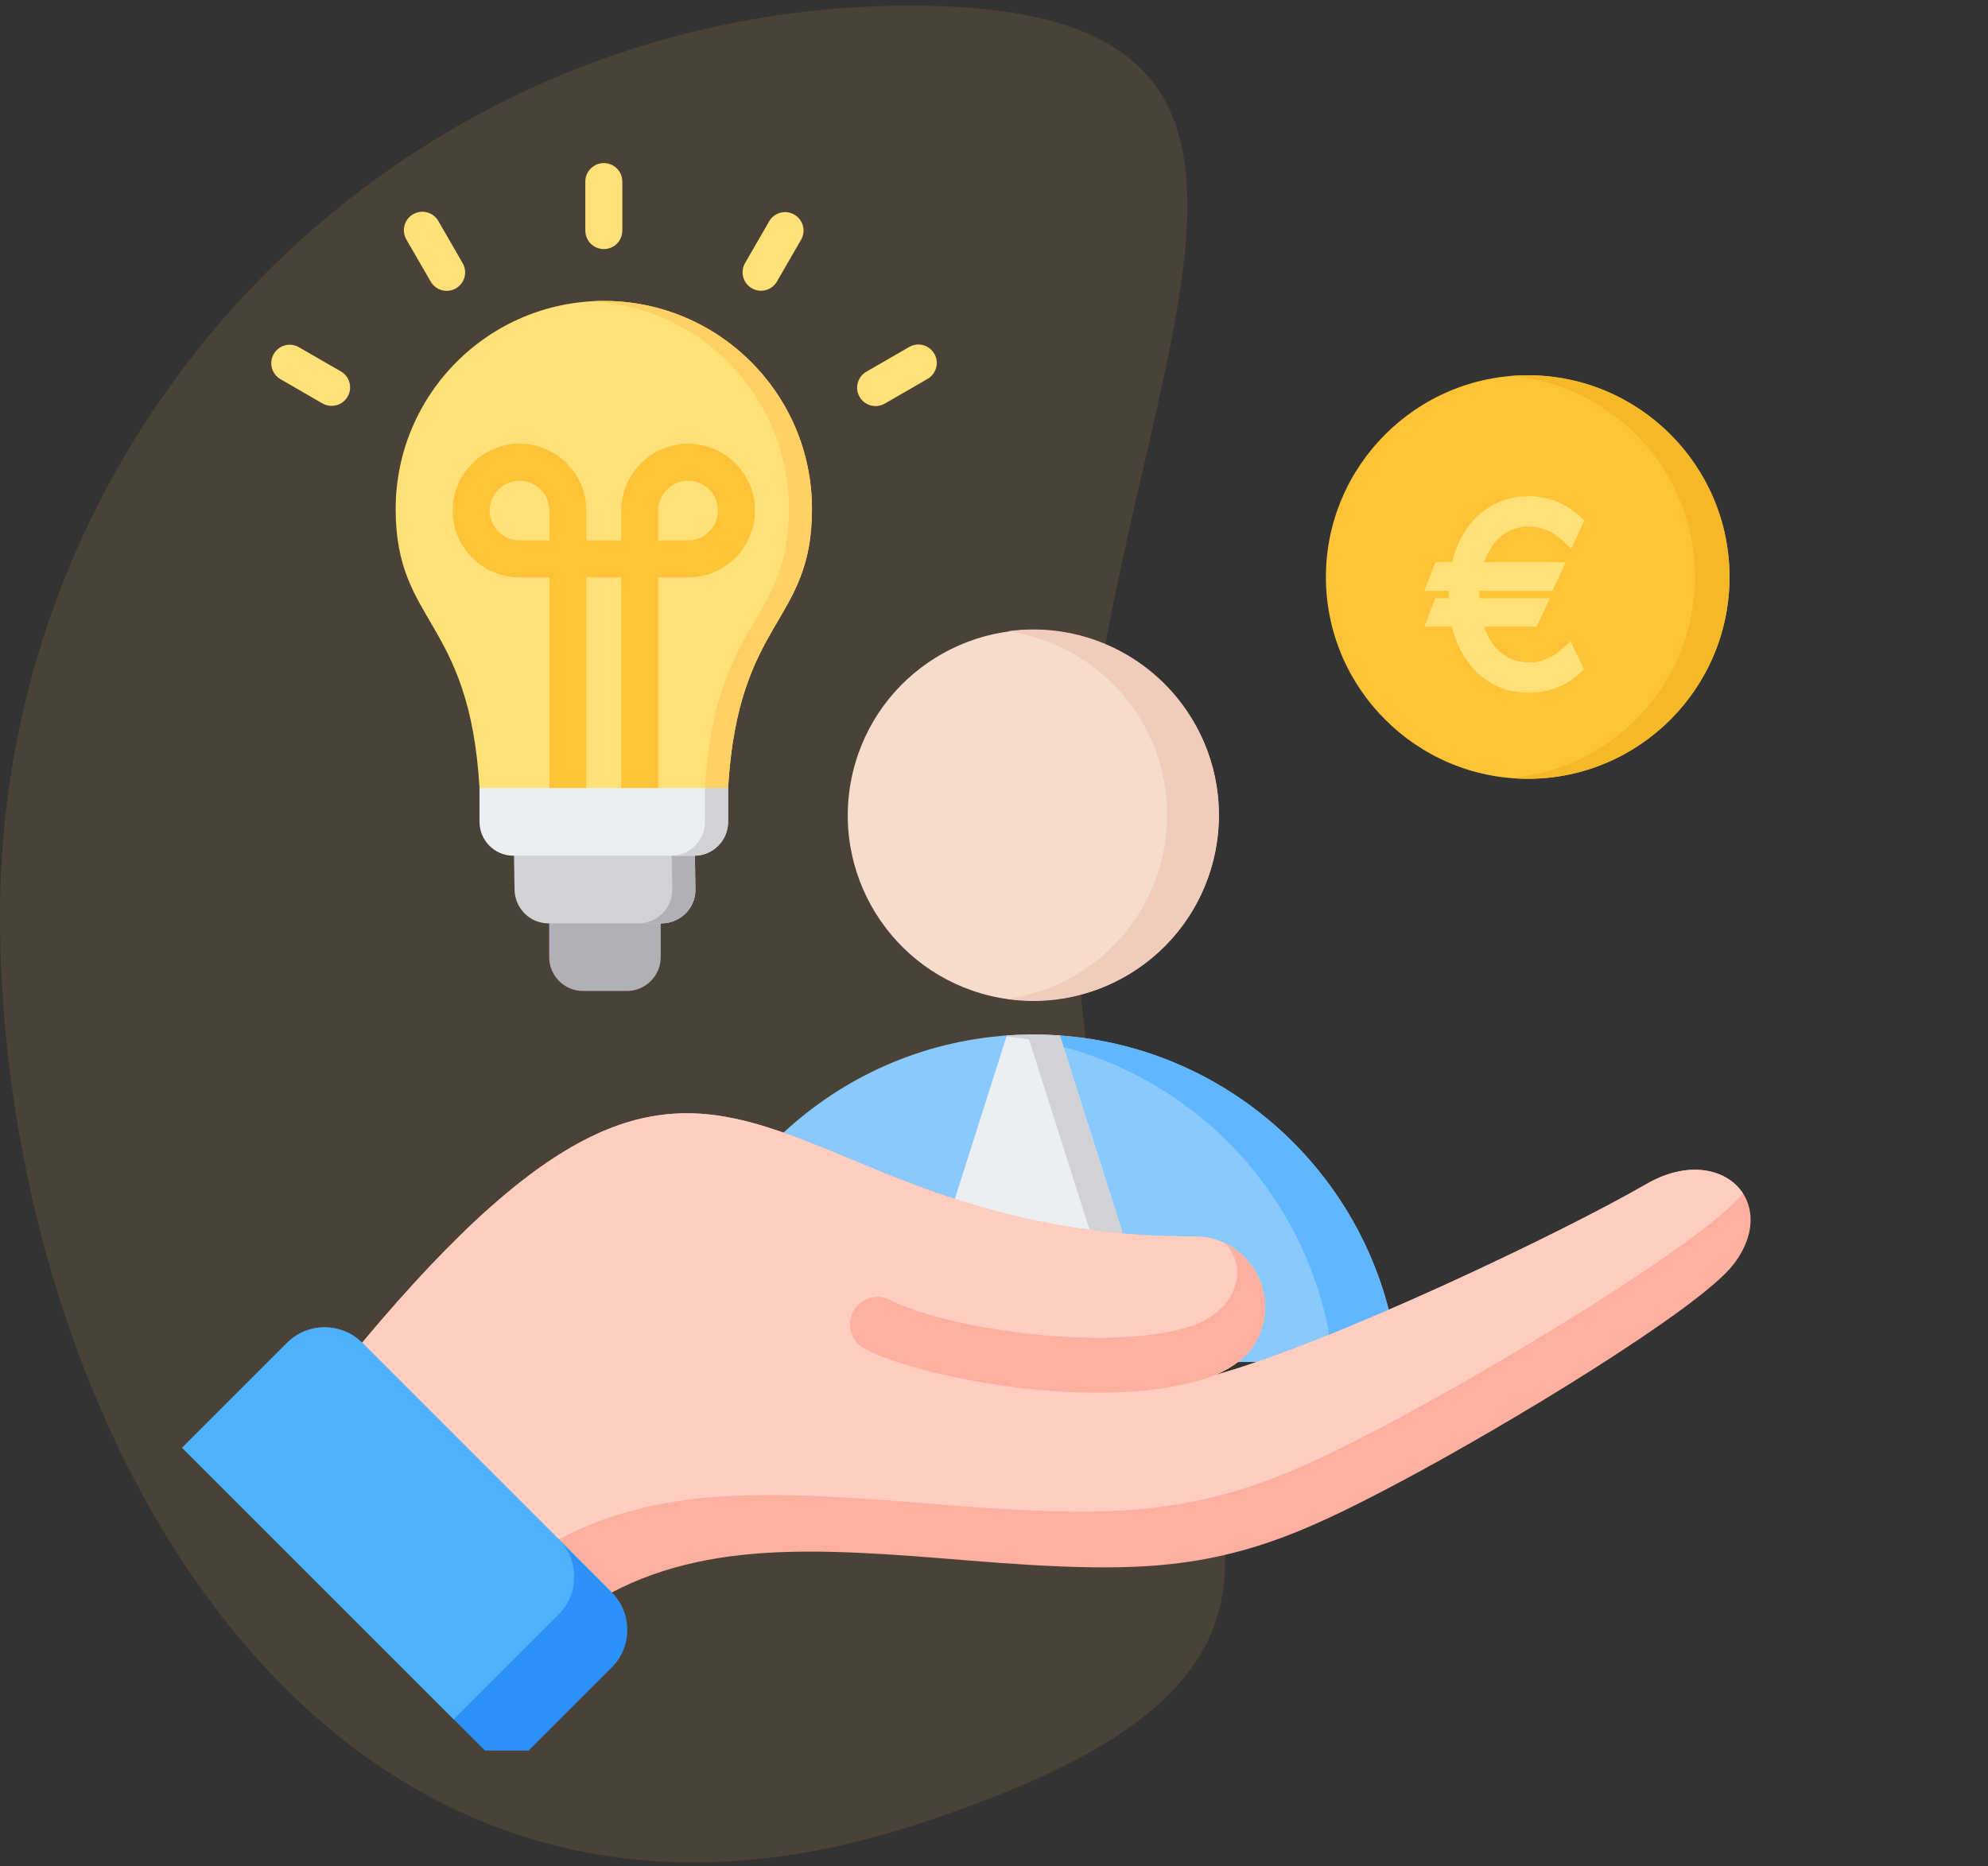
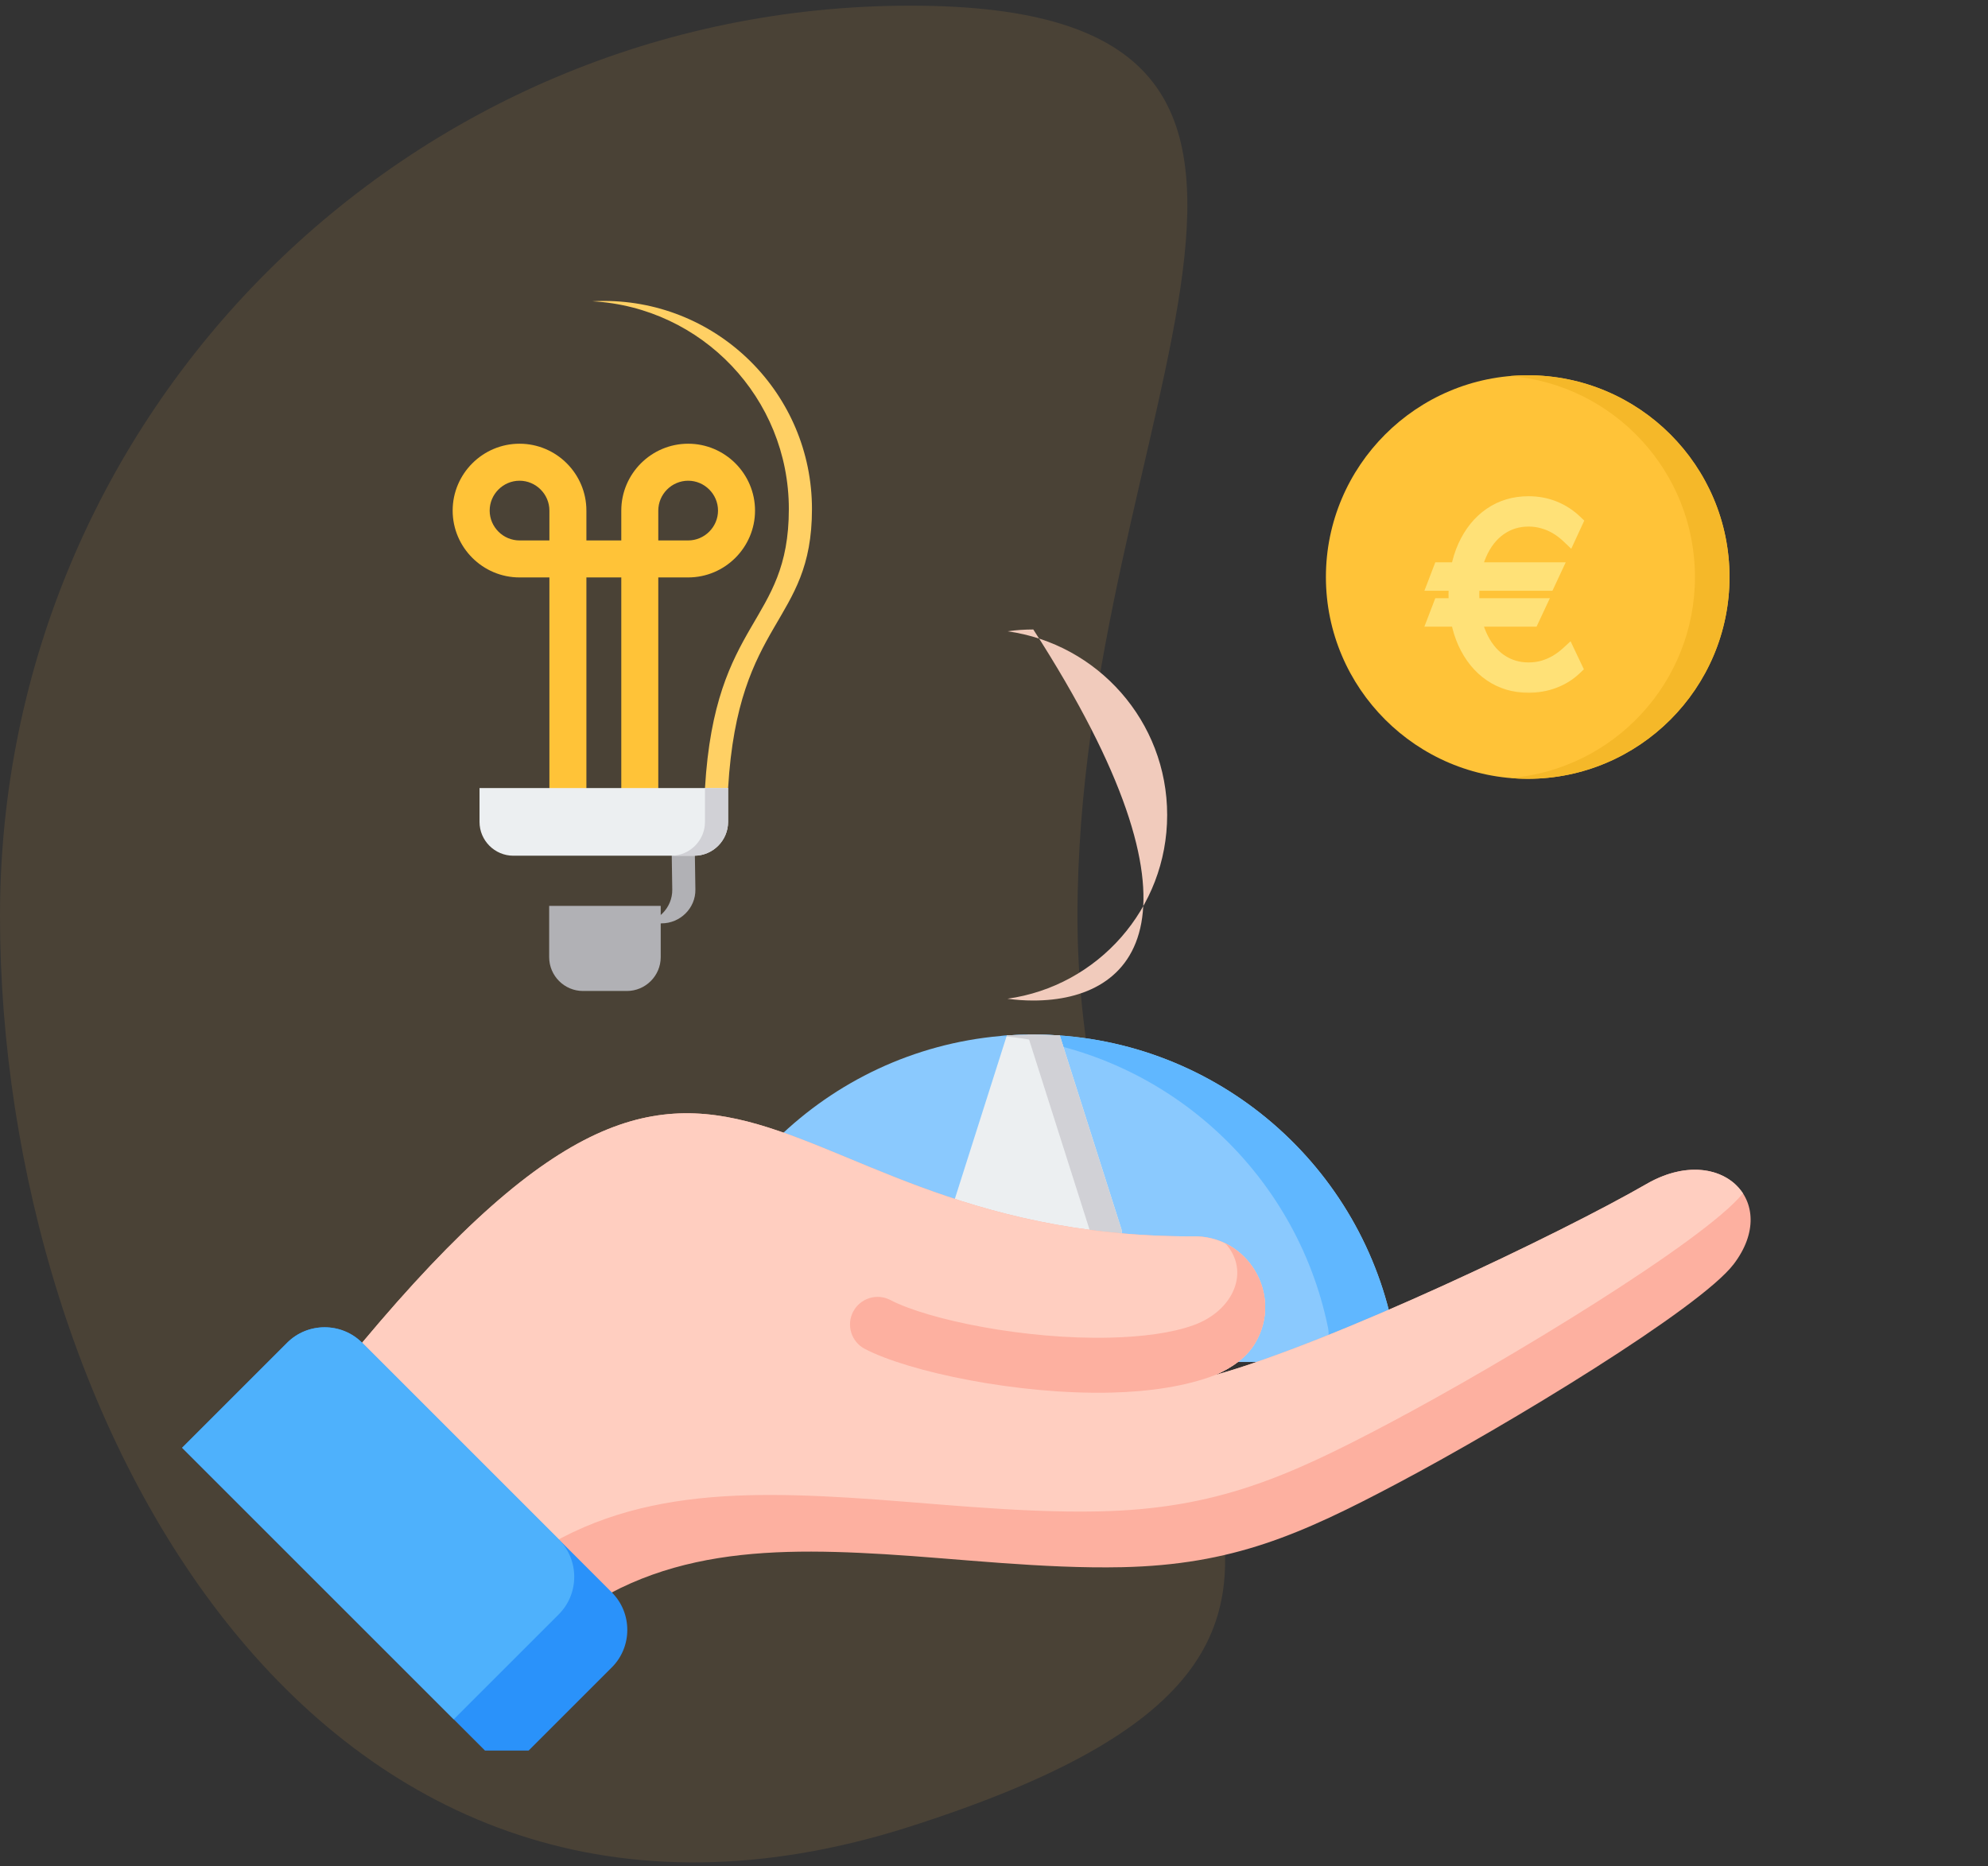
<svg xmlns="http://www.w3.org/2000/svg" width="131" height="123" viewBox="0 0 131 123" fill="none">
  <rect x="0" y="0" width="131" height="123" fill="#333333" stroke="none" />
  <path opacity="0.12" fill-rule="evenodd" clip-rule="evenodd" d="M60 120.373C99 107.873 71 93.51 71 60.373C71 27.236 93.137 0.373 60 0.373C26.863 0.373 0 27.236 0 60.373C0 93.51 21 132.873 60 120.373Z" fill="#F8B64C" />
  <g clip-path="url(#clip0_2255_17745)">
    <path fill-rule="evenodd" clip-rule="evenodd" d="M100.669 51.328C107.993 51.328 113.966 45.355 113.966 38.031C113.966 30.707 107.993 24.733 100.669 24.733C93.345 24.733 87.371 30.707 87.371 38.031C87.371 45.355 93.345 51.328 100.669 51.328Z" fill="#FFC338" />
    <mask id="path-3-outside-1_2255_17745" maskUnits="userSpaceOnUse" x="93" y="32" width="12" height="14" fill="black">
      <rect fill="white" x="93" y="32" width="12" height="14" />
      <path d="M102.388 37.562L101.979 38.438H94.587L94.923 37.562H102.388ZM101.343 39.926L100.934 40.801H94.587L94.923 39.926H101.343ZM103.792 34.426L103.377 35.324C103.131 35.089 102.868 34.888 102.587 34.722C102.307 34.555 102.012 34.428 101.701 34.341C101.39 34.25 101.065 34.205 100.724 34.205C100.008 34.205 99.368 34.403 98.803 34.801C98.239 35.195 97.794 35.765 97.468 36.511C97.142 37.254 96.979 38.144 96.979 39.182C96.979 40.22 97.142 41.112 97.468 41.858C97.794 42.6 98.239 43.17 98.803 43.568C99.368 43.962 100.008 44.159 100.724 44.159C101.068 44.159 101.394 44.115 101.701 44.028C102.012 43.938 102.303 43.812 102.576 43.653C102.849 43.49 103.101 43.303 103.332 43.091L103.763 44C103.366 44.379 102.906 44.667 102.383 44.864C101.86 45.061 101.307 45.159 100.724 45.159C99.792 45.159 98.966 44.913 98.246 44.42C97.531 43.928 96.968 43.235 96.559 42.341C96.154 41.443 95.951 40.39 95.951 39.182C95.951 37.974 96.154 36.922 96.559 36.028C96.968 35.131 97.531 34.436 98.246 33.943C98.966 33.451 99.792 33.205 100.724 33.205C101.326 33.205 101.887 33.311 102.406 33.523C102.924 33.735 103.387 34.036 103.792 34.426Z" />
    </mask>
    <path d="M102.388 37.562L101.979 38.438H94.587L94.923 37.562H102.388ZM101.343 39.926L100.934 40.801H94.587L94.923 39.926H101.343ZM103.792 34.426L103.377 35.324C103.131 35.089 102.868 34.888 102.587 34.722C102.307 34.555 102.012 34.428 101.701 34.341C101.39 34.25 101.065 34.205 100.724 34.205C100.008 34.205 99.368 34.403 98.803 34.801C98.239 35.195 97.794 35.765 97.468 36.511C97.142 37.254 96.979 38.144 96.979 39.182C96.979 40.22 97.142 41.112 97.468 41.858C97.794 42.6 98.239 43.17 98.803 43.568C99.368 43.962 100.008 44.159 100.724 44.159C101.068 44.159 101.394 44.115 101.701 44.028C102.012 43.938 102.303 43.812 102.576 43.653C102.849 43.49 103.101 43.303 103.332 43.091L103.763 44C103.366 44.379 102.906 44.667 102.383 44.864C101.86 45.061 101.307 45.159 100.724 45.159C99.792 45.159 98.966 44.913 98.246 44.42C97.531 43.928 96.968 43.235 96.559 42.341C96.154 41.443 95.951 40.39 95.951 39.182C95.951 37.974 96.154 36.922 96.559 36.028C96.968 35.131 97.531 34.436 98.246 33.943C98.966 33.451 99.792 33.205 100.724 33.205C101.326 33.205 101.887 33.311 102.406 33.523C102.924 33.735 103.387 34.036 103.792 34.426Z" fill="#FFE177" />
    <path d="M102.388 37.562L102.841 37.774L103.174 37.062H102.388V37.562ZM101.979 38.438V38.938H102.298L102.432 38.649L101.979 38.438ZM94.587 38.438L94.121 38.259L93.86 38.938H94.587V38.438ZM94.923 37.562V37.062H94.579L94.456 37.384L94.923 37.562ZM101.343 39.926L101.796 40.138L102.129 39.426H101.343V39.926ZM100.934 40.801V41.301H101.252L101.387 41.013L100.934 40.801ZM94.587 40.801L94.121 40.622L93.86 41.301H94.587V40.801ZM94.923 39.926V39.426H94.579L94.456 39.747L94.923 39.926ZM103.792 34.426L104.246 34.636L104.395 34.313L104.139 34.066L103.792 34.426ZM103.377 35.324L103.032 35.686L103.538 36.168L103.831 35.534L103.377 35.324ZM102.587 34.722L102.843 34.292H102.843L102.587 34.722ZM101.701 34.341L101.561 34.821L101.566 34.822L101.701 34.341ZM98.803 34.801L99.089 35.211L99.091 35.21L98.803 34.801ZM97.468 36.511L97.926 36.712L97.926 36.711L97.468 36.511ZM97.468 41.858L97.01 42.058L97.01 42.059L97.468 41.858ZM98.803 43.568L98.515 43.977L98.517 43.978L98.803 43.568ZM101.701 44.028L101.838 44.509L101.841 44.508L101.701 44.028ZM102.576 43.653L102.828 44.085L102.832 44.083L102.576 43.653ZM103.332 43.091L103.783 42.876L103.493 42.264L102.994 42.723L103.332 43.091ZM103.763 44L104.108 44.362L104.37 44.112L104.215 43.785L103.763 44ZM102.383 44.864L102.207 44.396L102.383 44.864ZM98.246 44.42L97.963 44.832L97.964 44.833L98.246 44.42ZM96.559 42.341L96.103 42.547L96.104 42.549L96.559 42.341ZM96.559 36.028L96.104 35.821L96.104 35.822L96.559 36.028ZM98.246 33.943L97.964 33.531L97.963 33.531L98.246 33.943ZM102.406 33.523L102.595 33.06L102.406 33.523ZM101.936 37.351L101.526 38.226L102.432 38.649L102.841 37.774L101.936 37.351ZM101.979 37.938H94.587V38.938H101.979V37.938ZM95.054 38.616L95.389 37.741L94.456 37.384L94.121 38.259L95.054 38.616ZM94.923 38.062H102.388V37.062H94.923V38.062ZM100.89 39.714L100.481 40.589L101.387 41.013L101.796 40.138L100.89 39.714ZM100.934 40.301H94.587V41.301H100.934V40.301ZM95.054 40.98L95.389 40.105L94.456 39.747L94.121 40.622L95.054 40.98ZM94.923 40.426H101.343V39.426H94.923V40.426ZM103.338 34.216L102.923 35.114L103.831 35.534L104.246 34.636L103.338 34.216ZM103.722 34.962C103.45 34.702 103.157 34.478 102.843 34.292L102.332 35.151C102.578 35.298 102.812 35.476 103.032 35.686L103.722 34.962ZM102.843 34.292C102.525 34.103 102.189 33.959 101.836 33.859L101.566 34.822C101.834 34.898 102.089 35.007 102.332 35.151L102.843 34.292ZM101.841 33.861C101.483 33.756 101.11 33.705 100.724 33.705V34.705C101.02 34.705 101.298 34.744 101.561 34.821L101.841 33.861ZM100.724 33.705C99.909 33.705 99.167 33.933 98.515 34.392L99.091 35.21C99.568 34.874 100.107 34.705 100.724 34.705V33.705ZM98.517 34.391C97.864 34.847 97.366 35.496 97.01 36.311L97.926 36.711C98.222 36.034 98.614 35.543 99.089 35.211L98.517 34.391ZM97.01 36.31C96.65 37.131 96.479 38.093 96.479 39.182H97.479C97.479 38.194 97.635 37.376 97.926 36.712L97.01 36.31ZM96.479 39.182C96.479 40.27 96.65 41.234 97.01 42.058L97.926 41.658C97.635 40.99 97.479 40.169 97.479 39.182H96.479ZM97.01 42.059C97.366 42.87 97.864 43.518 98.515 43.977L99.091 43.16C98.614 42.823 98.222 42.331 97.926 41.657L97.01 42.059ZM98.517 43.978C99.169 44.433 99.91 44.659 100.724 44.659V43.659C100.106 43.659 99.566 43.491 99.089 43.158L98.517 43.978ZM100.724 44.659C101.111 44.659 101.483 44.61 101.838 44.509L101.564 43.547C101.305 43.621 101.026 43.659 100.724 43.659V44.659ZM101.841 44.508C102.19 44.406 102.519 44.265 102.828 44.085L102.324 43.221C102.087 43.36 101.833 43.469 101.561 43.548L101.841 44.508ZM102.832 44.083C103.134 43.903 103.413 43.695 103.67 43.459L102.994 42.723C102.788 42.911 102.563 43.078 102.32 43.224L102.832 44.083ZM102.88 43.305L103.312 44.215L104.215 43.785L103.783 42.876L102.88 43.305ZM103.419 43.638C103.07 43.97 102.668 44.222 102.207 44.396L102.559 45.331C103.143 45.111 103.661 44.788 104.108 44.362L103.419 43.638ZM102.207 44.396C101.743 44.571 101.25 44.659 100.724 44.659V45.659C101.365 45.659 101.978 45.551 102.559 45.331L102.207 44.396ZM100.724 44.659C99.885 44.659 99.159 44.439 98.529 44.008L97.964 44.833C98.773 45.386 99.698 45.659 100.724 45.659V44.659ZM98.53 44.008C97.898 43.574 97.39 42.956 97.014 42.133L96.104 42.549C96.546 43.514 97.163 44.282 97.963 44.832L98.53 44.008ZM97.015 42.135C96.644 41.315 96.451 40.335 96.451 39.182H95.451C95.451 40.445 95.663 41.571 96.103 42.547L97.015 42.135ZM96.451 39.182C96.451 38.029 96.644 37.051 97.014 36.235L96.104 35.822C95.663 36.794 95.451 37.918 95.451 39.182H96.451ZM97.014 36.236C97.391 35.409 97.898 34.789 98.53 34.355L97.963 33.531C97.163 34.082 96.546 34.852 96.104 35.821L97.014 36.236ZM98.529 34.356C99.159 33.924 99.885 33.705 100.724 33.705V32.705C99.698 32.705 98.773 32.977 97.964 33.531L98.529 34.356ZM100.724 33.705C101.266 33.705 101.762 33.8 102.216 33.986L102.595 33.06C102.011 32.822 101.386 32.705 100.724 32.705V33.705ZM102.216 33.986C102.677 34.174 103.085 34.44 103.445 34.786L104.139 34.066C103.688 33.632 103.172 33.296 102.595 33.06L102.216 33.986Z" fill="#FFE177" mask="url(#path-3-outside-1_2255_17745)" />
    <path fill-rule="evenodd" clip-rule="evenodd" d="M100.67 24.733C108.014 24.733 113.967 30.687 113.967 38.031C113.967 45.375 108.014 51.328 100.67 51.328C100.286 51.328 99.907 51.311 99.531 51.279C106.342 50.702 111.69 44.991 111.69 38.031C111.69 31.071 106.342 25.36 99.531 24.782C99.91 24.75 100.29 24.734 100.67 24.733Z" fill="#F5B829" />
    <path fill-rule="evenodd" clip-rule="evenodd" d="M42.07 59.705H36.188V63.084C36.188 64.311 37.191 65.313 38.416 65.313H41.309C42.535 65.313 43.538 64.311 43.538 63.084V59.705H42.07Z" fill="#B1B1B5" />
-     <path fill-rule="evenodd" clip-rule="evenodd" d="M33.855 55.362L33.905 58.627C33.923 59.853 34.908 60.856 36.134 60.856H43.598C44.823 60.856 45.845 59.853 45.826 58.627L45.777 55.361C41.884 55.484 37.773 55.362 33.855 55.362Z" fill="#D1D1D6" />
-     <path fill-rule="evenodd" clip-rule="evenodd" d="M41.008 15.198C41.008 15.521 40.88 15.832 40.651 16.06C40.422 16.289 40.112 16.417 39.789 16.417C39.466 16.417 39.156 16.289 38.927 16.06C38.698 15.832 38.57 15.521 38.57 15.198V11.967C38.57 11.644 38.698 11.334 38.927 11.105C39.156 10.877 39.466 10.748 39.789 10.748C40.112 10.748 40.422 10.877 40.651 11.105C40.88 11.334 41.008 11.644 41.008 11.967V15.198ZM30.497 17.36C30.652 17.639 30.692 17.968 30.607 18.275C30.522 18.583 30.32 18.845 30.044 19.005C29.768 19.165 29.44 19.21 29.131 19.13C28.822 19.051 28.556 18.853 28.392 18.58L26.776 15.782C26.696 15.643 26.644 15.491 26.623 15.332C26.602 15.174 26.613 15.013 26.654 14.859C26.695 14.704 26.766 14.56 26.863 14.433C26.96 14.306 27.081 14.2 27.219 14.12C27.358 14.039 27.51 13.987 27.669 13.966C27.827 13.945 27.988 13.956 28.142 13.997C28.297 14.038 28.442 14.109 28.568 14.206C28.695 14.303 28.802 14.424 28.882 14.562L30.497 17.36ZM22.481 24.49C22.755 24.655 22.952 24.92 23.032 25.229C23.111 25.538 23.066 25.866 22.906 26.142C22.746 26.418 22.485 26.62 22.177 26.705C21.869 26.79 21.541 26.751 21.262 26.596L18.464 24.98C18.191 24.816 17.993 24.55 17.913 24.241C17.834 23.932 17.879 23.604 18.039 23.328C18.199 23.052 18.461 22.85 18.768 22.765C19.076 22.68 19.405 22.72 19.683 22.875L22.481 24.49ZM51.186 18.575C51.022 18.847 50.758 19.043 50.451 19.123C50.143 19.202 49.817 19.158 49.542 19C49.266 18.842 49.064 18.582 48.978 18.277C48.892 17.971 48.929 17.644 49.081 17.365L50.696 14.567C50.86 14.295 51.124 14.099 51.432 14.019C51.739 13.94 52.066 13.984 52.341 14.142C52.616 14.3 52.819 14.56 52.905 14.865C52.991 15.171 52.954 15.498 52.802 15.777L51.186 18.575ZM58.311 26.596C58.173 26.677 58.02 26.73 57.861 26.752C57.702 26.774 57.54 26.764 57.385 26.723C57.23 26.682 57.084 26.611 56.956 26.513C56.829 26.415 56.722 26.293 56.642 26.154C56.562 26.015 56.511 25.861 56.49 25.702C56.47 25.543 56.482 25.381 56.525 25.226C56.567 25.072 56.64 24.927 56.739 24.8C56.838 24.674 56.962 24.569 57.102 24.49L59.9 22.875C60.038 22.793 60.191 22.74 60.35 22.718C60.509 22.696 60.671 22.706 60.826 22.747C60.981 22.788 61.127 22.86 61.254 22.957C61.382 23.055 61.489 23.177 61.569 23.316C61.648 23.455 61.7 23.609 61.72 23.768C61.74 23.927 61.729 24.089 61.686 24.244C61.643 24.399 61.57 24.543 61.471 24.67C61.372 24.796 61.249 24.902 61.109 24.98L58.311 26.596ZM47.978 51.94C48.639 40.712 53.505 41.167 53.505 33.55C53.505 25.975 47.364 19.834 39.789 19.834C32.214 19.834 26.073 25.975 26.073 33.55C26.073 41.167 30.939 40.712 31.599 51.94C31.893 54.158 33.16 54.658 33.893 54.658C44.809 54.658 46.742 55.736 47.978 51.94Z" fill="#FFE177" />
    <path fill-rule="evenodd" clip-rule="evenodd" d="M36.203 52.99V38.057H34.235C33.022 38.057 31.92 37.562 31.122 36.764C30.324 35.966 29.828 34.864 29.828 33.651C29.828 32.438 30.324 31.336 31.122 30.537C31.92 29.739 33.022 29.244 34.235 29.244C35.448 29.244 36.55 29.739 37.348 30.537C38.146 31.336 38.641 32.438 38.641 33.651V35.618H40.94V33.651C40.94 32.438 41.435 31.336 42.233 30.537C43.031 29.739 44.133 29.244 45.346 29.244C46.559 29.244 47.661 29.739 48.459 30.537C49.257 31.336 49.753 32.438 49.753 33.651C49.753 34.864 49.257 35.966 48.459 36.764C47.661 37.562 46.559 38.057 45.346 38.057H43.378V52.99H40.94V38.057H38.641V52.99H36.203ZM36.203 35.619V33.651C36.203 33.111 35.981 32.619 35.624 32.262C35.267 31.905 34.775 31.683 34.235 31.683C33.695 31.683 33.203 31.905 32.846 32.262C32.489 32.619 32.267 33.111 32.267 33.651C32.267 34.191 32.489 34.682 32.846 35.04C33.028 35.223 33.244 35.368 33.483 35.468C33.721 35.567 33.977 35.618 34.235 35.619H36.203ZM43.378 35.619H45.346C45.886 35.619 46.378 35.397 46.735 35.04C47.092 34.682 47.314 34.191 47.314 33.651C47.314 33.111 47.092 32.619 46.735 32.262C46.378 31.905 45.886 31.683 45.346 31.683C45.088 31.683 44.832 31.735 44.594 31.834C44.355 31.933 44.139 32.079 43.957 32.262C43.774 32.444 43.629 32.66 43.529 32.899C43.43 33.137 43.379 33.393 43.378 33.651V35.619Z" fill="#FFC338" />
    <path fill-rule="evenodd" clip-rule="evenodd" d="M47.979 51.94C48.639 40.712 53.505 41.167 53.505 33.55C53.505 25.975 47.364 19.834 39.789 19.834C39.534 19.834 39.28 19.842 39.027 19.856C46.248 20.251 51.981 26.231 51.981 33.55C51.981 41.167 47.115 40.712 46.455 51.94C45.721 54.194 44.741 54.729 41.782 54.793C45.956 54.854 47.131 54.542 47.979 51.94Z" fill="#FFD064" />
    <path fill-rule="evenodd" clip-rule="evenodd" d="M42.07 60.856H43.594C44.82 60.856 45.842 59.853 45.823 58.627L45.774 55.361C45.269 55.377 44.761 55.389 44.25 55.397L44.299 58.627C44.317 59.853 43.296 60.856 42.07 60.856Z" fill="#B1B1B5" />
    <path fill-rule="evenodd" clip-rule="evenodd" d="M31.598 51.94V54.169C31.598 55.395 32.601 56.398 33.826 56.398H45.748C46.974 56.398 47.977 55.395 47.977 54.169V51.94H31.598Z" fill="#ECEFF1" />
    <path fill-rule="evenodd" clip-rule="evenodd" d="M44.227 56.398H45.751C46.977 56.398 47.979 55.395 47.979 54.169V51.94H46.455L46.455 54.169C46.455 55.395 45.452 56.398 44.227 56.398Z" fill="#D1D1D6" />
-     <path d="M79.99 56.553C81.544 49.981 77.476 43.394 70.904 41.841C64.332 40.287 57.745 44.355 56.192 50.927C54.638 57.499 58.706 64.086 65.278 65.639C71.85 67.193 78.437 63.125 79.99 56.553Z" fill="#F6DCCD" />
-     <path fill-rule="evenodd" clip-rule="evenodd" d="M68.09 41.487C74.843 41.487 80.317 46.962 80.317 53.715C80.317 60.468 74.843 65.942 68.09 65.942C67.512 65.942 66.943 65.901 66.387 65.823C72.333 64.994 76.911 59.889 76.911 53.715C76.911 47.54 72.333 42.435 66.387 41.606C66.951 41.527 67.52 41.487 68.09 41.487Z" fill="#F1CBBC" />
+     <path fill-rule="evenodd" clip-rule="evenodd" d="M68.09 41.487C80.317 60.468 74.843 65.942 68.09 65.942C67.512 65.942 66.943 65.901 66.387 65.823C72.333 64.994 76.911 59.889 76.911 53.715C76.911 47.54 72.333 42.435 66.387 41.606C66.951 41.527 67.52 41.487 68.09 41.487Z" fill="#F1CBBC" />
    <path fill-rule="evenodd" clip-rule="evenodd" d="M46.234 89.765L89.948 89.764C90.226 89.766 90.501 89.705 90.753 89.586C91.005 89.467 91.228 89.293 91.404 89.078C91.58 88.862 91.706 88.609 91.772 88.339C91.838 88.068 91.843 87.786 91.786 87.513C89.539 76.483 79.784 68.183 68.091 68.183C56.396 68.183 46.642 76.483 44.395 87.514C44.338 87.786 44.343 88.068 44.409 88.339C44.475 88.61 44.601 88.862 44.777 89.078C44.954 89.293 45.176 89.467 45.428 89.586C45.68 89.705 45.955 89.766 46.234 89.765Z" fill="#8AC9FE" />
    <path fill-rule="evenodd" clip-rule="evenodd" d="M85.673 89.764H89.947C90.226 89.766 90.501 89.705 90.753 89.586C91.005 89.467 91.227 89.293 91.403 89.078C91.58 88.862 91.706 88.609 91.772 88.339C91.838 88.068 91.843 87.786 91.786 87.513C89.539 76.483 79.784 68.183 68.09 68.183C67.37 68.183 66.657 68.215 65.953 68.276C76.683 69.216 85.403 77.162 87.512 87.513C87.569 87.786 87.564 88.068 87.498 88.339C87.431 88.609 87.306 88.862 87.129 89.078C86.953 89.293 86.731 89.467 86.479 89.586C86.227 89.705 85.952 89.766 85.673 89.764Z" fill="#60B7FF" />
    <path fill-rule="evenodd" clip-rule="evenodd" d="M66.345 68.245L69.835 68.246L73.891 80.997C73.925 81.101 73.932 81.213 73.909 81.32C73.886 81.427 73.835 81.527 73.761 81.608L68.564 87.477C68.439 87.617 68.278 87.69 68.09 87.69C67.902 87.69 67.741 87.617 67.616 87.477L62.419 81.608C62.345 81.527 62.294 81.427 62.271 81.32C62.248 81.213 62.255 81.101 62.289 80.997L66.345 68.245Z" fill="#ECEFF1" />
    <path fill-rule="evenodd" clip-rule="evenodd" d="M67.707 68.186L69.832 68.246L73.89 80.997C73.925 81.101 73.931 81.212 73.909 81.32C73.886 81.427 73.835 81.527 73.761 81.608L68.564 87.477C68.439 87.617 68.278 87.69 68.09 87.69C67.902 87.69 67.74 87.617 67.616 87.477L67.035 86.821L71.652 81.608C71.804 81.436 71.85 81.215 71.781 80.997L67.707 68.186Z" fill="#D1D1D6" />
    <path fill-rule="evenodd" clip-rule="evenodd" d="M68.023 68.183H68.101C68.685 68.183 69.263 68.205 69.836 68.246L70.076 69.002C68.846 68.674 67.591 68.443 66.324 68.312L66.346 68.245C66.9 68.205 67.459 68.184 68.023 68.183Z" fill="#D1D1D6" />
    <path fill-rule="evenodd" clip-rule="evenodd" d="M82.711 88.515C84.59 85.353 82.209 81.348 78.534 81.487C48.332 81.487 48.278 56.929 20.027 93.261L34.977 108.935C41.636 102.22 49.552 101.909 58.283 102.432C63.045 102.717 68.729 103.404 73.943 103.289C81.229 103.128 85.694 101.15 92.092 97.761C99.376 93.903 112.035 86.218 114.243 83.315C117.404 79.16 113.323 75.247 108.503 78.03C102.833 81.303 87.82 88.463 80.087 90.62C81.257 90.112 82.171 89.423 82.711 88.515L82.711 88.515Z" fill="#FDB0A0" />
    <path fill-rule="evenodd" clip-rule="evenodd" d="M82.711 88.515C84.59 85.353 82.209 81.348 78.534 81.487C48.332 81.487 48.278 56.929 20.027 93.261L31.567 105.36C38.545 98.479 46.816 98.162 55.931 98.707C60.952 99.008 66.943 99.733 72.44 99.611C80.121 99.441 84.828 97.357 91.572 93.784C99.175 89.757 112.331 81.775 114.85 78.648C113.805 77.044 111.277 76.428 108.503 78.03C102.833 81.303 87.82 88.463 80.087 90.62C81.257 90.113 82.171 89.423 82.711 88.515H82.711Z" fill="#FFCEC0" />
    <path fill-rule="evenodd" clip-rule="evenodd" d="M82.712 88.515C84.178 86.049 83.052 83.069 80.741 81.944C82.414 83.776 81.292 86.376 78.669 87.331C77.217 87.859 75.261 88.108 73.135 88.16C67.582 88.296 61.194 86.993 58.667 85.678C58.24 85.456 57.741 85.413 57.282 85.558C56.822 85.703 56.439 86.025 56.217 86.453C55.994 86.88 55.951 87.379 56.096 87.839C56.241 88.298 56.563 88.681 56.991 88.904C59.91 90.423 67.097 91.933 73.22 91.783C75.75 91.721 78.142 91.37 80.089 90.62C81.259 90.112 82.173 89.423 82.713 88.515L82.712 88.515Z" fill="#FDB0A0" />
    <path fill-rule="evenodd" clip-rule="evenodd" d="M12 95.418L18.922 88.496C20.28 87.138 22.504 87.138 23.862 88.496L40.317 104.951C41.676 106.31 41.676 108.533 40.317 109.892L33.396 116.813L12 95.418Z" fill="#2A92FA" />
    <path fill-rule="evenodd" clip-rule="evenodd" d="M12 95.418L18.922 88.496C20.279 87.138 22.502 87.138 23.86 88.495L23.862 88.496L36.821 101.455C38.179 102.814 38.179 105.037 36.821 106.396L29.899 113.317L12 95.418Z" fill="#4EB1FC" />
  </g>
  <defs>
    <clipPath id="clip0_2255_17745">
      <rect width="108" height="108" fill="white" transform="translate(12 7.373)" />
    </clipPath>
  </defs>
</svg>